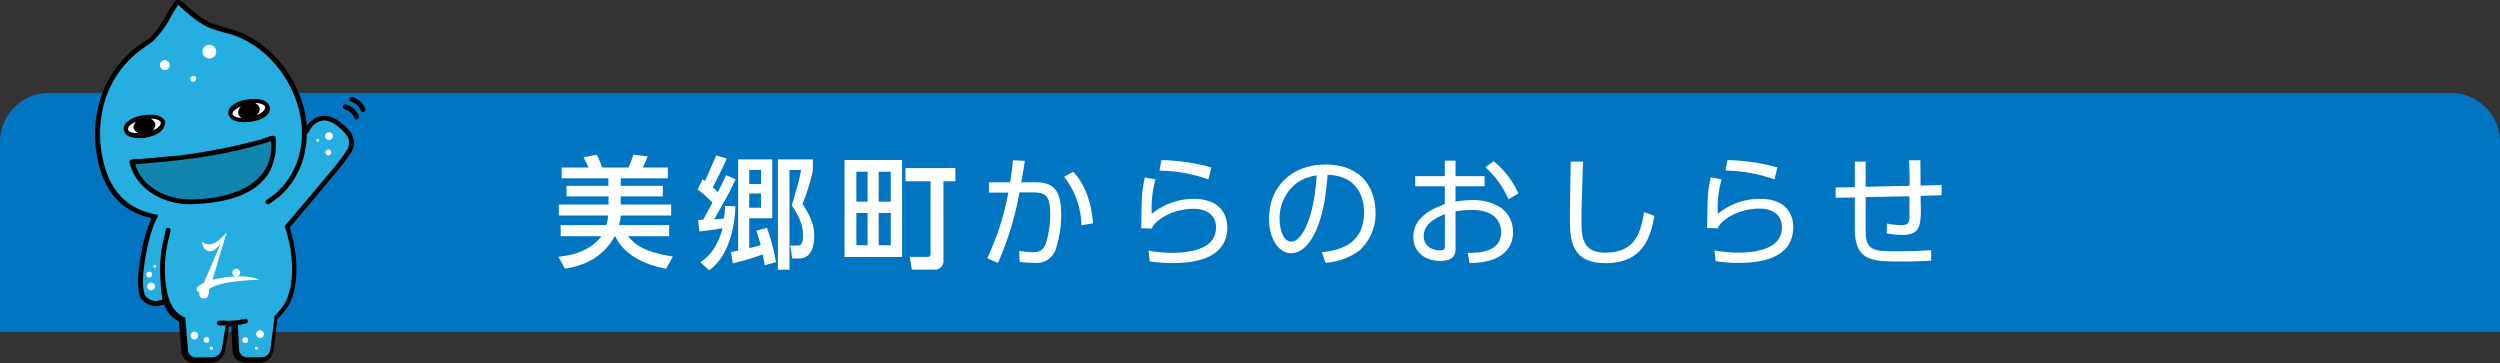
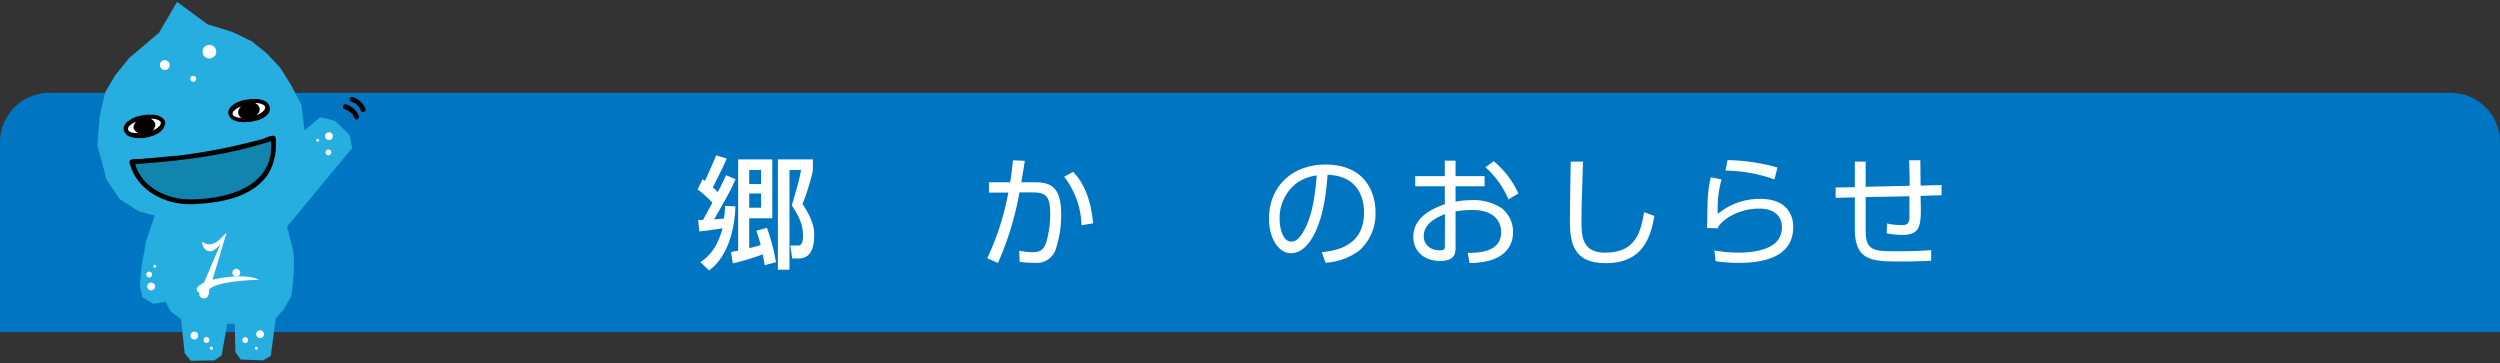
<svg xmlns="http://www.w3.org/2000/svg" viewBox="0 0 507.46 73.7">
  <rect x="0" y="0" width="507.46" height="73.7" fill="#333333" stroke="none" />
  <defs>
    <style>
      .cls-1 {
        fill: #0075c2;
      }

      .cls-2 {
        fill: #fff;
      }

      .cls-3 {
        fill: #25aedf;
      }

      .cls-4 {
        fill: #040000;
      }

      .cls-5 {
        fill: #1285af;
      }
    </style>
  </defs>
  <g id="レイヤー_2" data-name="レイヤー 2">
    <g id="parts">
      <g>
        <g>
          <path class="cls-1" d="M10,18.85H497.46a10,10,0,0,1,10,10V67.39a0,0,0,0,1,0,0H0a0,0,0,0,1,0,0V28.85A10,10,0,0,1,10,18.85Z" />
          <g>
-             <path class="cls-2" d="M123.08,45.68a6.82,6.82,0,0,0,.35-1.93h-10V41.52h10.1V39.86H115V37.71h8.49V36.2H114V34h5.45c-.2-.5-.69-1.46-1-2.08l2.67-.52a12.78,12.78,0,0,1,1.07,2.6h5.37a18.88,18.88,0,0,0,1-2.6l2.9.34a19.62,19.62,0,0,1-1,2.26h5.1V36.2H126v1.51h8.54v2.15H126v1.66h10.23v2.23H126a7.75,7.75,0,0,1-.35,1.93h10.18v2.26h-8.32c1.53,2,3.76,3.29,9.06,4.13l-1.34,2.48c-4.83-.87-8.74-3.1-10.35-6.61h-.1c-.84,1.61-3.44,5.67-10.13,6.58l-1.28-2.4c4.7-.47,7.42-2.33,8.69-4.18H113.8V45.68Z" />
            <path class="cls-2" d="M142.17,53.21c3.05-1.93,4.06-5.32,4.51-6.88-1.29.22-3.47.54-4.73.64l-.25-2.33,1,0,1.91-3.49a21.43,21.43,0,0,0-3-2.7l1-2.06c.3.17.37.25.49.32.25-.52,1.74-3.86,2.26-5.17l2.15.64c-.84,2-2.52,5.3-2.82,5.84.37.33.64.57,1,1,1-1.89,1.39-2.83,1.69-3.45l1.93.8c-.94,2.1-1,2.27-4.36,8.17,1.09-.08,1.56-.13,2-.2a16.29,16.29,0,0,0,.22-2.55l2.11.1c-.15,4.56-1.46,10.18-5.35,13Zm13.05.62c-.22-1.24-.29-1.66-.39-2.2a49.91,49.91,0,0,1-6.07,1.83l-.4-2.28,1.47-.32V32.36h6.93V44.3h-4.68v6.06a19.41,19.41,0,0,0,2.33-.62,29.82,29.82,0,0,0-.89-2.89l2.15-.62a37.48,37.48,0,0,1,1.83,7Zm-3.14-19.34v2.87h2.4V34.49Zm0,4.78v2.9h2.4v-2.9ZM165,32.36v2.28a44.21,44.21,0,0,1-2.1,6.76c1.63,2.5,2.37,4.31,2.37,6.21,0,1.66-.17,4.86-3.17,4.86H160.8l-.37-2.63H162c1,0,1-1.36,1-2,0-2-.62-3.64-2.28-6.15.15-.54.27-.91,1.21-4.18.3-1.09.57-2.45.67-3h-2.35V54.75H157.9V32.36Z" />
-             <path class="cls-2" d="M183.11,32.48V52.17H171.42V32.48Zm-7,2.38h-2.28v6.07h2.28Zm0,8.37h-2.28v6.56h2.28Zm4.7-8.37h-2.45v6.07h2.45Zm0,8.37h-2.45v6.56h2.45Zm10.7,9.51a1.76,1.76,0,0,1-1.86,2h-4.55l-.45-2.6h3.62a.54.54,0,0,0,.62-.59V36.79H183.8V34.12h10.13v2.67H191.5Z" />
            <path class="cls-2" d="M200.39,52.42a53.93,53.93,0,0,0,4.28-13.33l-3.93,0V37h4.31c.24-1.56.37-2.53.56-4.46l2.41.1c-.3,2-.4,2.53-.72,4.36H210c2.95,0,5.4.64,5.4,6.39a22.42,22.42,0,0,1-1.19,7.48,4.09,4.09,0,0,1-4.31,2.47,24.21,24.21,0,0,1-2.92-.17l-.1-2.28a13.56,13.56,0,0,0,2.7.3c1.66,0,2.33-.54,2.85-2.2a20.29,20.29,0,0,0,.74-5.7c0-4.14-1.36-4.28-4.36-4.23l-1.88,0a62,62,0,0,1-4.36,14.31Zm19.14-6.69A16.73,16.73,0,0,0,216,35.88l1.83-1c2.85,2.9,3.76,7.23,4.06,10.45Z" />
-             <path class="cls-2" d="M234.56,36.42a21,21,0,0,0-.77,7,13.24,13.24,0,0,1,8.52-3.05c5.75,0,6.81,3.69,6.81,5.75,0,5.94-5.72,7.28-11,7.28a30,30,0,0,1-4.75-.35l-.25-2.18a26.31,26.31,0,0,0,4.83.45c3.42,0,6.39-.67,7.88-2.3a4.42,4.42,0,0,0,1-2.93c0-1.93-1.31-3.71-4.58-3.71s-6.64,1.41-8.27,3.57c-.08.24-.1.32-.13.44l-2.2-.07c0-.85.07-4.56.1-5.3a23.46,23.46,0,0,1,.64-5Zm10.72,0a30.61,30.61,0,0,0-9.93-1.79l.4-2.13A39.66,39.66,0,0,1,245.9,34Z" />
            <path class="cls-2" d="M268.31,51.18c2.55-.27,8.57-1,8.57-8.07,0-2-.59-7.41-7.4-7.63-.23,2.87-.72,9-3.27,13.05-1.46,2.3-3,2.87-4.16,2.87-2.43,0-4.46-2.87-4.46-7,0-6.73,4.9-11,11.44-11,8,0,10.18,5.55,10.18,9.73a10,10,0,0,1-3.32,7.75,12.8,12.8,0,0,1-6.83,2.45Zm-5.12-14a8.92,8.92,0,0,0-3.45,7.33c0,1.69.62,4.54,2.38,4.54,1,0,1.79-.92,2.43-2,2.08-3.57,2.48-8.59,2.72-11.44A9.28,9.28,0,0,0,263.19,37.16Z" />
            <path class="cls-2" d="M295.45,40.93a16.72,16.72,0,0,1,3.1-.3,10.42,10.42,0,0,1,6.14,1.54,6.08,6.08,0,0,1,2.43,5c0,2.13-1,4.49-4.41,5.62a15.16,15.16,0,0,1-4.41.6l-.37-2.06c2.2,0,6.78-.12,6.78-4.23,0-1.56-.84-4.48-5.89-4.48a19.28,19.28,0,0,0-3.37.29v7.58c0,1.17-.42,2.48-3.09,2.48-3.3,0-5.48-2-5.48-4.86,0-4.21,4.14-5.82,6.39-6.68V37.81h-6V35.75h6V32.61h2.18v3.14h5.9v2.06h-5.9Zm-2.15,2.52c-1.46.62-4.31,1.81-4.31,4.51,0,1.36,1,2.85,3.29,2.85.84,0,1-.25,1-.72Zm9.9-10.72a18,18,0,0,1,5,6.54l-2,1.19a18.78,18.78,0,0,0-4.68-6.52Z" />
            <path class="cls-2" d="M321.33,32.8c-.22,6.69-.32,9.64-.32,12,0,3.17.15,6.49,4.8,6.49,6.42,0,7.23-4.46,7.93-8.22l2.08.76c-.8,4.49-2.41,9.59-9.93,9.59-6.79,0-7.23-4.53-7.23-8.84,0-1.86.14-10.08.17-11.77Z" />
            <path class="cls-2" d="M349.46,36.42a21,21,0,0,0-.77,7,13.24,13.24,0,0,1,8.52-3.05C363,40.33,364,44,364,46.08c0,5.94-5.72,7.28-11,7.28a30,30,0,0,1-4.75-.35L348,50.83a26.31,26.31,0,0,0,4.83.45c3.41,0,6.39-.67,7.87-2.3a4.38,4.38,0,0,0,1-2.93c0-1.93-1.31-3.71-4.58-3.71s-6.64,1.41-8.27,3.57c-.08.24-.1.32-.13.44l-2.2-.07c0-.85.07-4.56.1-5.3a23.46,23.46,0,0,1,.64-5Zm10.72,0a30.61,30.61,0,0,0-9.93-1.79l.4-2.13A39.66,39.66,0,0,1,360.8,34Z" />
            <path class="cls-2" d="M387.62,37.71c0-3.17-.05-3.35-.1-5.18l2.28,0c0,.81.05,4.41.05,5.15l4.26-.13,0,2.08-4.26.13c0,.44.05,2.4.05,2.82,0,3.62-.47,5.1-3.79,5.1a16.56,16.56,0,0,1-3.14-.32l.07-2a12.41,12.41,0,0,0,2.9.32c.92,0,1.54-.05,1.64-1.38,0-.72,0-1.09,0-4.46L378.7,40l0,6.79C378.66,51,380.54,51,385,51c4,0,5.72-.13,7-.23l0,2.16c-3.12.12-3.74.15-5.94.15-5.94,0-9.56,0-9.56-6.62V40.06l-3.89.1,0-2.11L376.5,38V32.8h2.2v5.11Z" />
          </g>
        </g>
        <g>
          <polygon class="cls-3" points="32.25 6.67 35.95 0.38 42.12 4.93 47.13 6.47 51.11 8.38 54.15 10.83 56.91 13.79 59.12 17.32 61.16 21.23 61.82 26.43 65.04 23.79 68.02 24.53 70.99 27.42 71.48 30.06 58.27 45.99 59.51 50.78 59.68 53.09 59.59 55.65 59.43 57.71 59.1 60.19 57.61 62.75 55.96 64.65 54.97 72.24 53.41 73.15 48.87 72.98 47.79 71.5 47.63 65.72 46.13 65.71 44.98 72.16 43.5 73.15 38.71 73.23 37.47 71.66 36.77 64.8 34.67 63.25 33.59 61.25 31.12 61.67 28.89 60.35 28.39 57.96 28.73 54.08 29.67 48.9 30.98 45.07 31.37 43.76 28.06 42.85 24.27 40.38 21.63 36.45 19.76 29.47 20.22 23.7 21.36 18.7 23.43 15.22 26.25 11.74 29.25 9.21 32.25 6.67" />
-           <path class="cls-4" d="M71.25,27c-.1-.15-2.53-3.48-5.41-3.5h0a4.33,4.33,0,0,0-3.49,2l0,0-.07.12a19.09,19.09,0,0,0-.24-2c-1.52-8.6-8.18-16.12-15.85-17.88-.49-.12-2.34-.7-2.83-.87-2.18-.76-4.71-3-6-4.24C36.87.26,36.5,0,36.06,0S35.32.48,35,1s-.72,1.17-1.11,1.85a19.58,19.58,0,0,1-3.22,4.59c-.24.21-1.28.95-2,1.43l-.87.62a21.35,21.35,0,0,0-7.19,9.87,24.1,24.1,0,0,0-.94,12.25c1.26,7.15,4.9,11.29,11.1,12.67a28.53,28.53,0,0,0-2.13,7.26c-1.36,7.26-.1,9,.05,9.16a4.09,4.09,0,0,0,2.8,1.43,1.87,1.87,0,0,0,.34,0l1.39-.26a.18.18,0,0,0,.1,0,6.48,6.48,0,0,0,3,3.38l.5,6.16A2.65,2.65,0,0,0,39.5,73.7h0l3.39-.06a3,3,0,0,0,2.78-2.4l.82-5,.48,0h0l.23,4.91a2.62,2.62,0,0,0,2.56,2.47l3,0h0a2.79,2.79,0,0,0,2.7-2.38l.84-6.52.09-.09C58.06,63,59.76,61.2,60.13,56a26.83,26.83,0,0,0-1.33-9.82c1-1.2,6.64-7.82,9-10.69a52.58,52.58,0,0,0,3.58-4.71A3.67,3.67,0,0,0,71.25,27Zm-.7,3.31a57.25,57.25,0,0,1-3.5,4.61C64.46,38,58,45.68,57.88,45.76s0,0,0,.05a.22.22,0,0,0,0,.08l0,.09s0,.06,0,.09,0,.07,0,.1a.13.13,0,0,1,0,.06,26.37,26.37,0,0,1,1.37,9.7c-.35,4.85-1.86,6.45-3.32,8l-.2.21s0,0,0,0a.41.41,0,0,0,0,.09.16.16,0,0,0,0,.09s0,0,0,0l-.86,6.68a1.83,1.83,0,0,1-1.75,1.52l-3,0a1.64,1.64,0,0,1-1.59-1.54l-.24-5c.46-.07.92-.17,1.65-.33h0a.49.49,0,0,0,.37-.59.49.49,0,0,0-.58-.37h0a12,12,0,0,1-2.5.39,13.7,13.7,0,0,1-1.87,0l-.84,0a.49.49,0,0,0-.5.48.48.48,0,0,0,.47.5l.81,0,.51,0-.8,4.87a2,2,0,0,1-1.83,1.58l-3.39.06a1.66,1.66,0,0,1-1.64-1.49l-.52-6.42v0a.83.83,0,0,0,0-.15.05.05,0,0,1,0,0l-.09-.1-.05,0s0,0-.06,0c-2-1-3.25-2.51-3.85-7.24a26.19,26.19,0,0,1,.8-9.28c.08-.36.15-.72.23-1.07a.49.49,0,0,0-.38-.57.48.48,0,0,0-.58.37c-.07.35-.15.7-.23,1.06a27.21,27.21,0,0,0-.81,9.62A19.57,19.57,0,0,0,33,60.86l-1.34.25A2.91,2.91,0,0,1,29.48,60c-.06-.09-1.07-1.78.16-8.35,1-5.55,2.3-7.49,2.32-7.5v0A.52.52,0,0,0,32,44s0,0,0,0h0s0,0,0-.06a.57.57,0,0,0,0-.13.2.2,0,0,0,0-.08l0-.09-.09-.09,0,0h0l-.09,0-.09,0h0c-6.16-1.14-9.74-5.07-11-12C19.18,23,22.09,15.06,28.43,10.24l.85-.6c1-.71,1.78-1.27,2-1.51A20.18,20.18,0,0,0,34.74,3.3c.38-.66.74-1.28,1.08-1.8a4.75,4.75,0,0,1,.36-.5,5.42,5.42,0,0,1,.44.38C38,2.69,40.64,5,43,5.83c.53.19,2.39.77,2.93.9C53.23,8.41,59.59,15.6,61,23.83c1.39,7.93-2.46,14.12-6.9,16.74a.49.49,0,0,0,.5.84,15.48,15.48,0,0,0,6.16-7.06,17.58,17.58,0,0,0,1.49-7.1.47.47,0,0,0,.2-.17l.64-1a3.41,3.41,0,0,1,2.69-1.63h0c2.38,0,4.6,3.06,4.63,3.09A2.71,2.71,0,0,1,70.55,30.26Z" />
          <g>
            <path class="cls-5" d="M26.75,32.85c0,.24.13.47.18.7a4.86,4.86,0,0,0,.44,1.35,5.44,5.44,0,0,0,.28.66c.12.2.26.39.4.59s.3.37.45.55.28.39.45.56.39.28.57.43.36.31.56.45.41.24.61.36.39.27.6.38.41.23.63.33l.64.32c.22.09.45.14.68.22l.67.23c.23.07.44.18.68.24s.47.07.7.13.46.12.69.16l.7.15c.24,0,.48,0,.72,0s.47.09.71.11.47,0,.71,0l.71,0c.24,0,.48.06.72,0s.47,0,.71,0,.48,0,.72,0l.71-.05c.24,0,.46-.12.7-.15s.48,0,.71-.07.47-.11.7-.16.47-.06.7-.11l.7-.16.69-.19c.23-.07.44-.2.67-.27l.67-.25.66-.27c.22-.1.46-.14.67-.24s.42-.24.63-.35.42-.22.63-.35.38-.27.58-.41.41-.25.6-.39l.55-.46c.18-.16.37-.31.53-.47s.33-.35.49-.53.32-.36.46-.54.26-.41.39-.61.28-.39.39-.59.21-.44.31-.65.15-.45.23-.68.22-.42.29-.65.07-.47.11-.71.11-.46.14-.7,0-.47,0-.72.06-.47,0-.71,0-.47,0-.71-.08-.46-.12-.7c-.22.08-.42.18-.65.26l-.68.21c-.22.07-.47.07-.7.14s-.44.17-.67.24-.45.11-.68.17-.45.17-.68.23l-.67.2-.7.16c-.22.06-.45.13-.68.18s-.47.07-.7.13-.46.13-.69.19-.47.07-.7.12l-.7.16-.69.14c-.23.05-.47,0-.71.09l-.69.14c-.24,0-.46.13-.7.17l-.7.14c-.23,0-.47,0-.7.08l-.71.11c-.24,0-.47.09-.7.13s-.48,0-.71.08-.47.1-.7.14-.47.09-.71.12l-.71.08-.71.07c-.24,0-.47.09-.71.12l-.72.07c-.23,0-.48,0-.71,0s-.48.08-.71.11l-.72.07-.71.06-.71,0c-.24,0-.47.11-.71.13l-.71.07c-.24,0-.48,0-.72,0s-.47.06-.71.07-.47.08-.71.1-.48,0-.71,0-.47.1-.71.12h-.7" />
            <path class="cls-4" d="M38.8,41.46c-5.48.08-11.16-2.91-12.53-8.52,0-1.09,2.17-.45,2.91-.76,2.28-.1,4.56-.46,6.84-.57a122.67,122.67,0,0,0,16.65-3.23c1.22-.17,3.72-2,3.32.41a11.61,11.61,0,0,1-1.52,6.49C51.14,40.28,44.37,41.24,38.8,41.46Zm-.46-1C45.88,40.52,55.79,38,55,28.65c-8.9,2.92-18.27,4-27.56,4.67C28.82,38,33.73,40.39,38.34,40.46Z" />
          </g>
          <path class="cls-2" d="M33.06,25a1,1,0,0,1-.16.73,2.25,2.25,0,0,1-.52.56,3.81,3.81,0,0,1-.62.45,5.52,5.52,0,0,1-.69.32,6.94,6.94,0,0,1-.73.24,5.85,5.85,0,0,1-.75.16,7.11,7.11,0,0,1-.76.13,6.66,6.66,0,0,1-.77,0,5.82,5.82,0,0,1-.76-.1,3.82,3.82,0,0,1-.74-.18,2.4,2.4,0,0,1-.68-.35,1.13,1.13,0,0,1-.25-1.39,2.28,2.28,0,0,1,.52-.57,3.88,3.88,0,0,1,.63-.44,5.52,5.52,0,0,1,.69-.32,7.15,7.15,0,0,1,.74-.23l.74-.17a7.33,7.33,0,0,1,.76-.11,6.68,6.68,0,0,1,.77,0,6.07,6.07,0,0,1,.77.08A3.82,3.82,0,0,1,32,24a2.64,2.64,0,0,1,.67.36A1.11,1.11,0,0,1,33.06,25Z" />
          <path class="cls-4" d="M33.54,24.86a1.41,1.41,0,0,0-.24-.58,1.9,1.9,0,0,0-.4-.4,3.63,3.63,0,0,0-.45-.25,4.28,4.28,0,0,0-.44-.2,3.73,3.73,0,0,0-.44-.08s0,0,0,0a3.87,3.87,0,0,0-.46-.06l-.45,0s-.08,0-.13,0h-.3v0c-.15,0-.3,0-.45,0a1.24,1.24,0,0,0-.29.06l-.15,0-.4.07s0,0,0,0l-.15,0a2,2,0,0,0-.29.07,3,3,0,0,0-.32.09c-.06,0-.07,0-.13,0l-.41.13-.29.12-.12.07-.14.05a1.31,1.31,0,0,0-.28.12,2.67,2.67,0,0,0-.3.17s-.05.06-.09.08l-.32.24s0,0-.07,0l-.09.09a1.79,1.79,0,0,0-.28.22,2.45,2.45,0,0,0-.31.41,1.81,1.81,0,0,0-.22.53,1.5,1.5,0,0,0,0,.62,1.33,1.33,0,0,0,.27.56,1.67,1.67,0,0,0,.36.43c.15.1.3.18.45.26a3.43,3.43,0,0,0,.39.12s0,0,.06.05l.11,0a2.27,2.27,0,0,0,.34.11s.05,0,.1,0l.36.07h.38l.07,0H28a1.42,1.42,0,0,0,.31,0v0a1.45,1.45,0,0,0,.3,0l.15,0,.14,0a1.62,1.62,0,0,0,.3,0s0,0,0,0l.4-.09a2.11,2.11,0,0,0,.29-.06c.05,0,.09-.05.14-.06s.05,0,.09,0l.35-.08c.11,0,.2-.09.3-.12s.08,0,.12,0l.14-.05.28-.1.28-.15a.69.69,0,0,1,.13-.05s.06-.07.09-.08.2-.09.3-.15.27-.16.37-.24l0,0a2.85,2.85,0,0,0,.35-.33l0,0a2.67,2.67,0,0,0,.31-.35,1.93,1.93,0,0,0,.21-.53A1.44,1.44,0,0,0,33.54,24.86ZM28,27s-.08,0-.12,0-.08,0-.16,0h-.1A2.76,2.76,0,0,1,27.3,27c-.05,0-.06,0-.11,0a1,1,0,0,1-.2-.08l-.15,0-.08,0a1.78,1.78,0,0,1-.24-.12,1.45,1.45,0,0,1-.28-.14.85.85,0,0,1-.19-.19A1.32,1.32,0,0,1,26,26.2.7.7,0,0,1,26,26a.86.86,0,0,1,.1-.25,2.48,2.48,0,0,1,.19-.26s.11,0,.17-.08l.13-.11s0,0,.05-.06a1.88,1.88,0,0,1,.24-.18A.69.69,0,0,0,27,25l.2-.12.16-.06.2-.08.11-.08a2,2,0,0,0-.44.59,1.17,1.17,0,0,0-.1.73,1.23,1.23,0,0,0,.38.67,1.85,1.85,0,0,0,.67.39Zm.38.08h0c0,.22,0,.22,0,.45A3.13,3.13,0,0,1,28.33,27.12Zm4.22-1.89a.61.61,0,0,1-.12.23,1.3,1.3,0,0,1-.16.21s0,0,0,0a1.94,1.94,0,0,1-.27.21s0,0,0,.05-.19.12-.28.18a1.74,1.74,0,0,1-.2.13l-.12.07a1.39,1.39,0,0,0-.19.06,1,1,0,0,1-.16.1,1.38,1.38,0,0,1-.17.08,0,0,0,0,1,0,0,1.76,1.76,0,0,0,.46-.61,1.17,1.17,0,0,0,.12-.75,1.18,1.18,0,0,0-.34-.63,1.73,1.73,0,0,0-.59-.43s.07,0,.11,0,.26,0,.39,0l.37.07s0,0,0,0l.33.07.32.13a1.53,1.53,0,0,1,.27.15.85.85,0,0,1,.19.19.54.54,0,0,1,.09.17A.71.71,0,0,1,32.55,25.23Z" />
          <path class="cls-2" d="M54.26,21.79a1.08,1.08,0,0,1-.17.74,2.18,2.18,0,0,1-.51.56,3.78,3.78,0,0,1-.62.44,5.53,5.53,0,0,1-.69.33,6.94,6.94,0,0,1-.73.24c-.24.07-.49.11-.75.16s-.51.1-.76.12a6.66,6.66,0,0,1-.77,0,4.52,4.52,0,0,1-.76-.09,3.73,3.73,0,0,1-.75-.19,2.18,2.18,0,0,1-.68-.35,1.07,1.07,0,0,1-.36-.65,1,1,0,0,1,.12-.74,2.44,2.44,0,0,1,.52-.56,3.81,3.81,0,0,1,.62-.45c.21-.11.45-.21.7-.31s.48-.16.73-.23.49-.13.75-.18.51-.09.76-.11a6.59,6.59,0,0,1,.77,0,4.79,4.79,0,0,1,1.51.26,2.36,2.36,0,0,1,.67.36A1.09,1.09,0,0,1,54.26,21.79Z" />
          <path class="cls-4" d="M54.73,21.71a1.51,1.51,0,0,0-.25-.57,1.67,1.67,0,0,0-.38-.42,3,3,0,0,0-.45-.26,3.43,3.43,0,0,0-.45-.16l-.43-.12h0a4,4,0,0,0-.46-.08l-.45,0-.13,0h-.3l0,0-.44,0a2.66,2.66,0,0,0-.3,0s-.09,0-.14.05a2.57,2.57,0,0,0-.4.07s0,0,0,0a.57.57,0,0,1-.14,0l-.29.05-.33.08a.5.5,0,0,1-.12,0l-.41.14-.29.11s-.07.07-.11.09a.77.77,0,0,0-.15,0,2.28,2.28,0,0,0-.28.13l-.29.18s-.08,0-.11.05a2.09,2.09,0,0,0-.32.25l0,0a.39.39,0,0,1-.1.08,1.79,1.79,0,0,0-.28.22,2.64,2.64,0,0,0-.32.41,1.8,1.8,0,0,0-.24.51,1.32,1.32,0,0,0,0,.64,1.27,1.27,0,0,0,.27.56,1.76,1.76,0,0,0,.37.44,2.85,2.85,0,0,0,.45.25,2.3,2.3,0,0,0,.39.14s0,0,.08,0,.06,0,.1.06a2.47,2.47,0,0,0,.35.1s0,0,.08,0l.37.05h.22c.08,0,.08,0,.16,0l.07,0s.09,0,.13.05h.32a1.92,1.92,0,0,0,.29-.05.76.76,0,0,1,.15,0h.15l.3,0s0,0,0,0l.4-.05c.11,0,.2-.08.29-.1l.14,0s0,0,.08,0l.35-.11.32-.08.11,0,.13-.05a2,2,0,0,0,.3-.09,1.39,1.39,0,0,0,.27-.17l.13,0,.1-.07.3-.15a2.52,2.52,0,0,0,.34-.27l0,0a2.51,2.51,0,0,0,.37-.31s0,0,0-.06a1.72,1.72,0,0,0,.33-.33,1.8,1.8,0,0,0,.19-.53A1.38,1.38,0,0,0,54.73,21.71ZM49.15,23.9l-.12,0h-.26l-.28,0-.09,0-.21-.07-.14-.05H48a1.17,1.17,0,0,1-.25-.11,1.63,1.63,0,0,1-.29-.13.83.83,0,0,1-.16-.22c0-.05-.12-.13-.12-.16s.05-.17.06-.21a.75.75,0,0,1,.07-.25,1.34,1.34,0,0,1,.19-.26s.11,0,.17-.08a1.42,1.42,0,0,1,.12-.13l.05-.05a1.84,1.84,0,0,1,.25-.17.75.75,0,0,0,.13-.06,1.62,1.62,0,0,1,.19-.13l.17-.05c.06,0,.12-.07.19-.1l.12,0a1.72,1.72,0,0,0-.43.59,1.23,1.23,0,0,0,.26,1.41,1.91,1.91,0,0,0,.67.39Zm.37.06h0a3.31,3.31,0,0,1,0,.45C49.5,24.63,49.51,24.19,49.52,24Zm4.24-1.88a.77.77,0,0,1-.11.24,1.69,1.69,0,0,1-.19.19l0,0c-.08.07-.15.17-.25.25h0l-.27.19a1,1,0,0,1-.2.11l-.12.07a1,1,0,0,0-.18.09c-.06,0-.11.09-.16.11s-.12,0-.18,0h0a2,2,0,0,0,.51-.59,1.32,1.32,0,0,0,.09-.76,1.3,1.3,0,0,0-.34-.63,1.87,1.87,0,0,0-.59-.43l.11,0c.12,0,.26,0,.38,0a2.66,2.66,0,0,1,.37.07s0,0,0,0l.33.07.32.14a2.68,2.68,0,0,1,.29.14.7.7,0,0,1,.16.2.61.61,0,0,1,.11.18A.71.71,0,0,1,53.76,22.08Z" />
          <g>
            <path class="cls-2" d="M46,47.2l-2.87,9.59s6.09-1.57,9.53,0c0,0-8.35.12-10.22,1.95,0,0,.2,1.92-1.16,1.83-1-.07-.82-1.2-.82-1.2s-1.73-.6.94-2l3.35-7.79S43.51,51,42.77,51,41.19,50.68,41,49a2.19,2.19,0,0,0,2.09.51C44.21,49.13,44.65,48.55,46,47.2Z" />
            <path class="cls-2" d="M48.75,55.29a.79.79,0,0,1-1.58.13.79.79,0,0,1,.72-.86A.8.8,0,0,1,48.75,55.29Z" />
          </g>
          <path class="cls-2" d="M34.44,13.21a1,1,0,0,1-.28.71,1,1,0,0,1-1.42,0,1,1,0,0,1,0-1.41.93.93,0,0,1,1.39,0A.94.94,0,0,1,34.44,13.21Z" />
          <path class="cls-2" d="M39.82,16a.59.59,0,0,1-.6.59.58.58,0,0,1-.59-.59.59.59,0,0,1,.59-.6A.6.6,0,0,1,39.82,16Z" />
          <path class="cls-2" d="M43.89,10.47a1.41,1.41,0,0,1-.18.71,1.32,1.32,0,0,1-.53.49,1.34,1.34,0,0,1-.69.21,1.4,1.4,0,0,1-.69-.21,1.47,1.47,0,0,1-.53-.49,1.51,1.51,0,0,1-.15-.71,1.33,1.33,0,0,1,.17-.69,1.36,1.36,0,0,1,.52-.49,1.31,1.31,0,0,1,.68-.19,1.35,1.35,0,0,1,.69.19,1.44,1.44,0,0,1,.52.49A1.45,1.45,0,0,1,43.89,10.47Z" />
          <path class="cls-2" d="M31.47,58.15a.82.82,0,0,1-.23.57.83.83,0,0,1-.57.22.78.78,0,0,1-.55-.24.79.79,0,0,1-.25-.55.76.76,0,0,1,.24-.56.79.79,0,0,1,.56-.23.83.83,0,0,1,.57.22A.84.84,0,0,1,31.47,58.15Z" />
          <path class="cls-2" d="M30.88,55.75a.58.58,0,0,1-.59.58.59.59,0,0,1-.6-.58.61.61,0,0,1,.6-.61A.6.6,0,0,1,30.88,55.75Z" />
          <path class="cls-2" d="M31.72,54a.3.3,0,1,1-.59,0,.3.3,0,0,1,.59,0Z" />
          <path class="cls-2" d="M67.57,27.64a.8.8,0,0,1-.24.55.81.81,0,0,1-.55.25.83.83,0,0,1-.56-.25.78.78,0,0,1-.24-.55.84.84,0,0,1,.23-.57.81.81,0,0,1,.57-.22.79.79,0,0,1,.56.22A.84.84,0,0,1,67.57,27.64Z" />
          <path class="cls-2" d="M67.24,30.94a.58.58,0,0,1-.59.59.58.58,0,0,1-.58-.59.58.58,0,0,1,.58-.59A.59.59,0,0,1,67.24,30.94Z" />
          <path class="cls-2" d="M64.78,28.53a.3.3,0,0,1-.59,0,.3.3,0,1,1,.59,0Z" />
          <path class="cls-2" d="M40.22,68.12a.79.79,0,0,1-.22.56.82.82,0,0,1-.56.24.8.8,0,0,1-.56-1.35.79.79,0,0,1,.56-.25.82.82,0,0,1,.57.23A.79.79,0,0,1,40.22,68.12Z" />
          <path class="cls-2" d="M53.57,67.84a.74.74,0,0,1-.78.79.81.81,0,0,1-.57-1.36.84.84,0,0,1,.57-.23.82.82,0,0,1,.56.24A.8.8,0,0,1,53.57,67.84Z" />
          <path class="cls-2" d="M42.5,69a.58.58,0,0,1-.59.59.59.59,0,0,1,0-1.18A.58.58,0,0,1,42.5,69Z" />
          <path class="cls-2" d="M50.37,69.05a.59.59,0,1,1-.58-.6A.59.59,0,0,1,50.37,69.05Z" />
          <path class="cls-2" d="M43.25,70.68a.3.3,0,0,1-.3.3.3.3,0,1,1,0-.59A.3.3,0,0,1,43.25,70.68Z" />
          <path class="cls-2" d="M52.34,70.68a.29.29,0,0,1-.29.3.3.3,0,0,1-.3-.3.31.31,0,0,1,.3-.3A.29.29,0,0,1,52.34,70.68Z" />
          <path class="cls-4" d="M72.42,24.28a.49.49,0,0,1-.47-.35A3,3,0,0,0,70,22.19a.49.49,0,1,1,.27-1,4,4,0,0,1,2.59,2.41.5.5,0,0,1-.33.61Z" />
-           <path class="cls-4" d="M73.7,22.75a.49.49,0,0,1-.47-.35,3,3,0,0,0-1.92-1.74.48.48,0,0,1-.33-.61.47.47,0,0,1,.6-.33,3.92,3.92,0,0,1,2.59,2.4.48.48,0,0,1-.33.61A.32.32,0,0,1,73.7,22.75Z" />
+           <path class="cls-4" d="M73.7,22.75a.49.49,0,0,1-.47-.35,3,3,0,0,0-1.92-1.74.48.48,0,0,1-.33-.61.47.47,0,0,1,.6-.33,3.92,3.92,0,0,1,2.59,2.4.48.48,0,0,1-.33.61A.32.32,0,0,1,73.7,22.75" />
        </g>
      </g>
    </g>
  </g>
</svg>